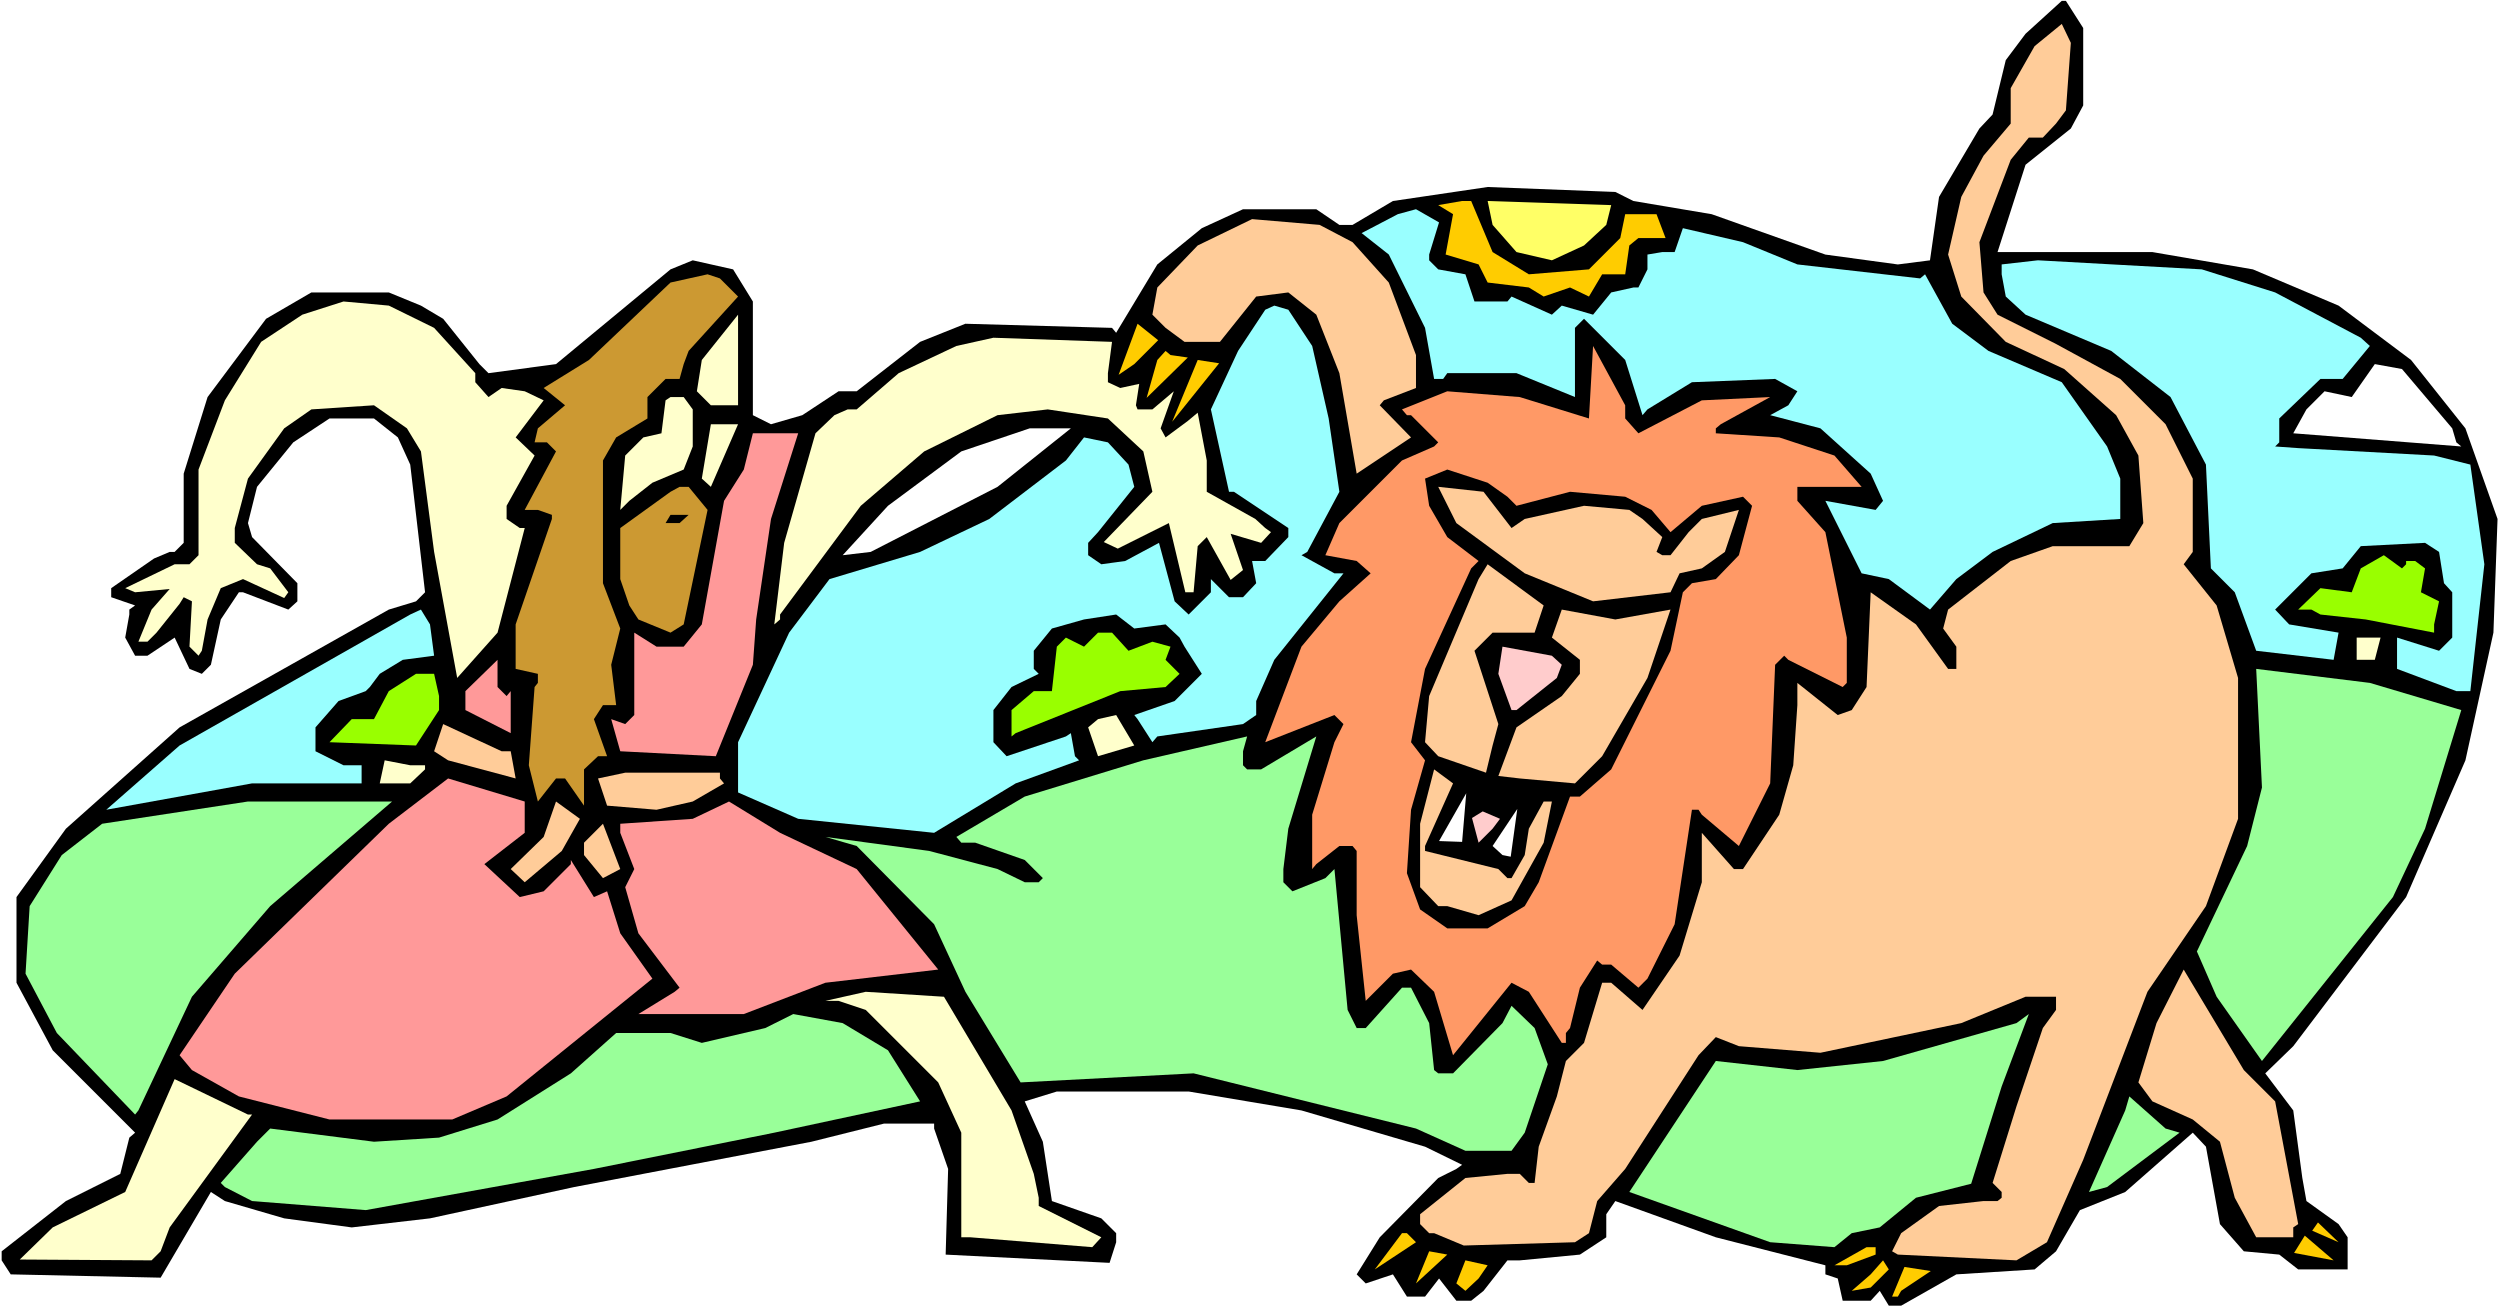
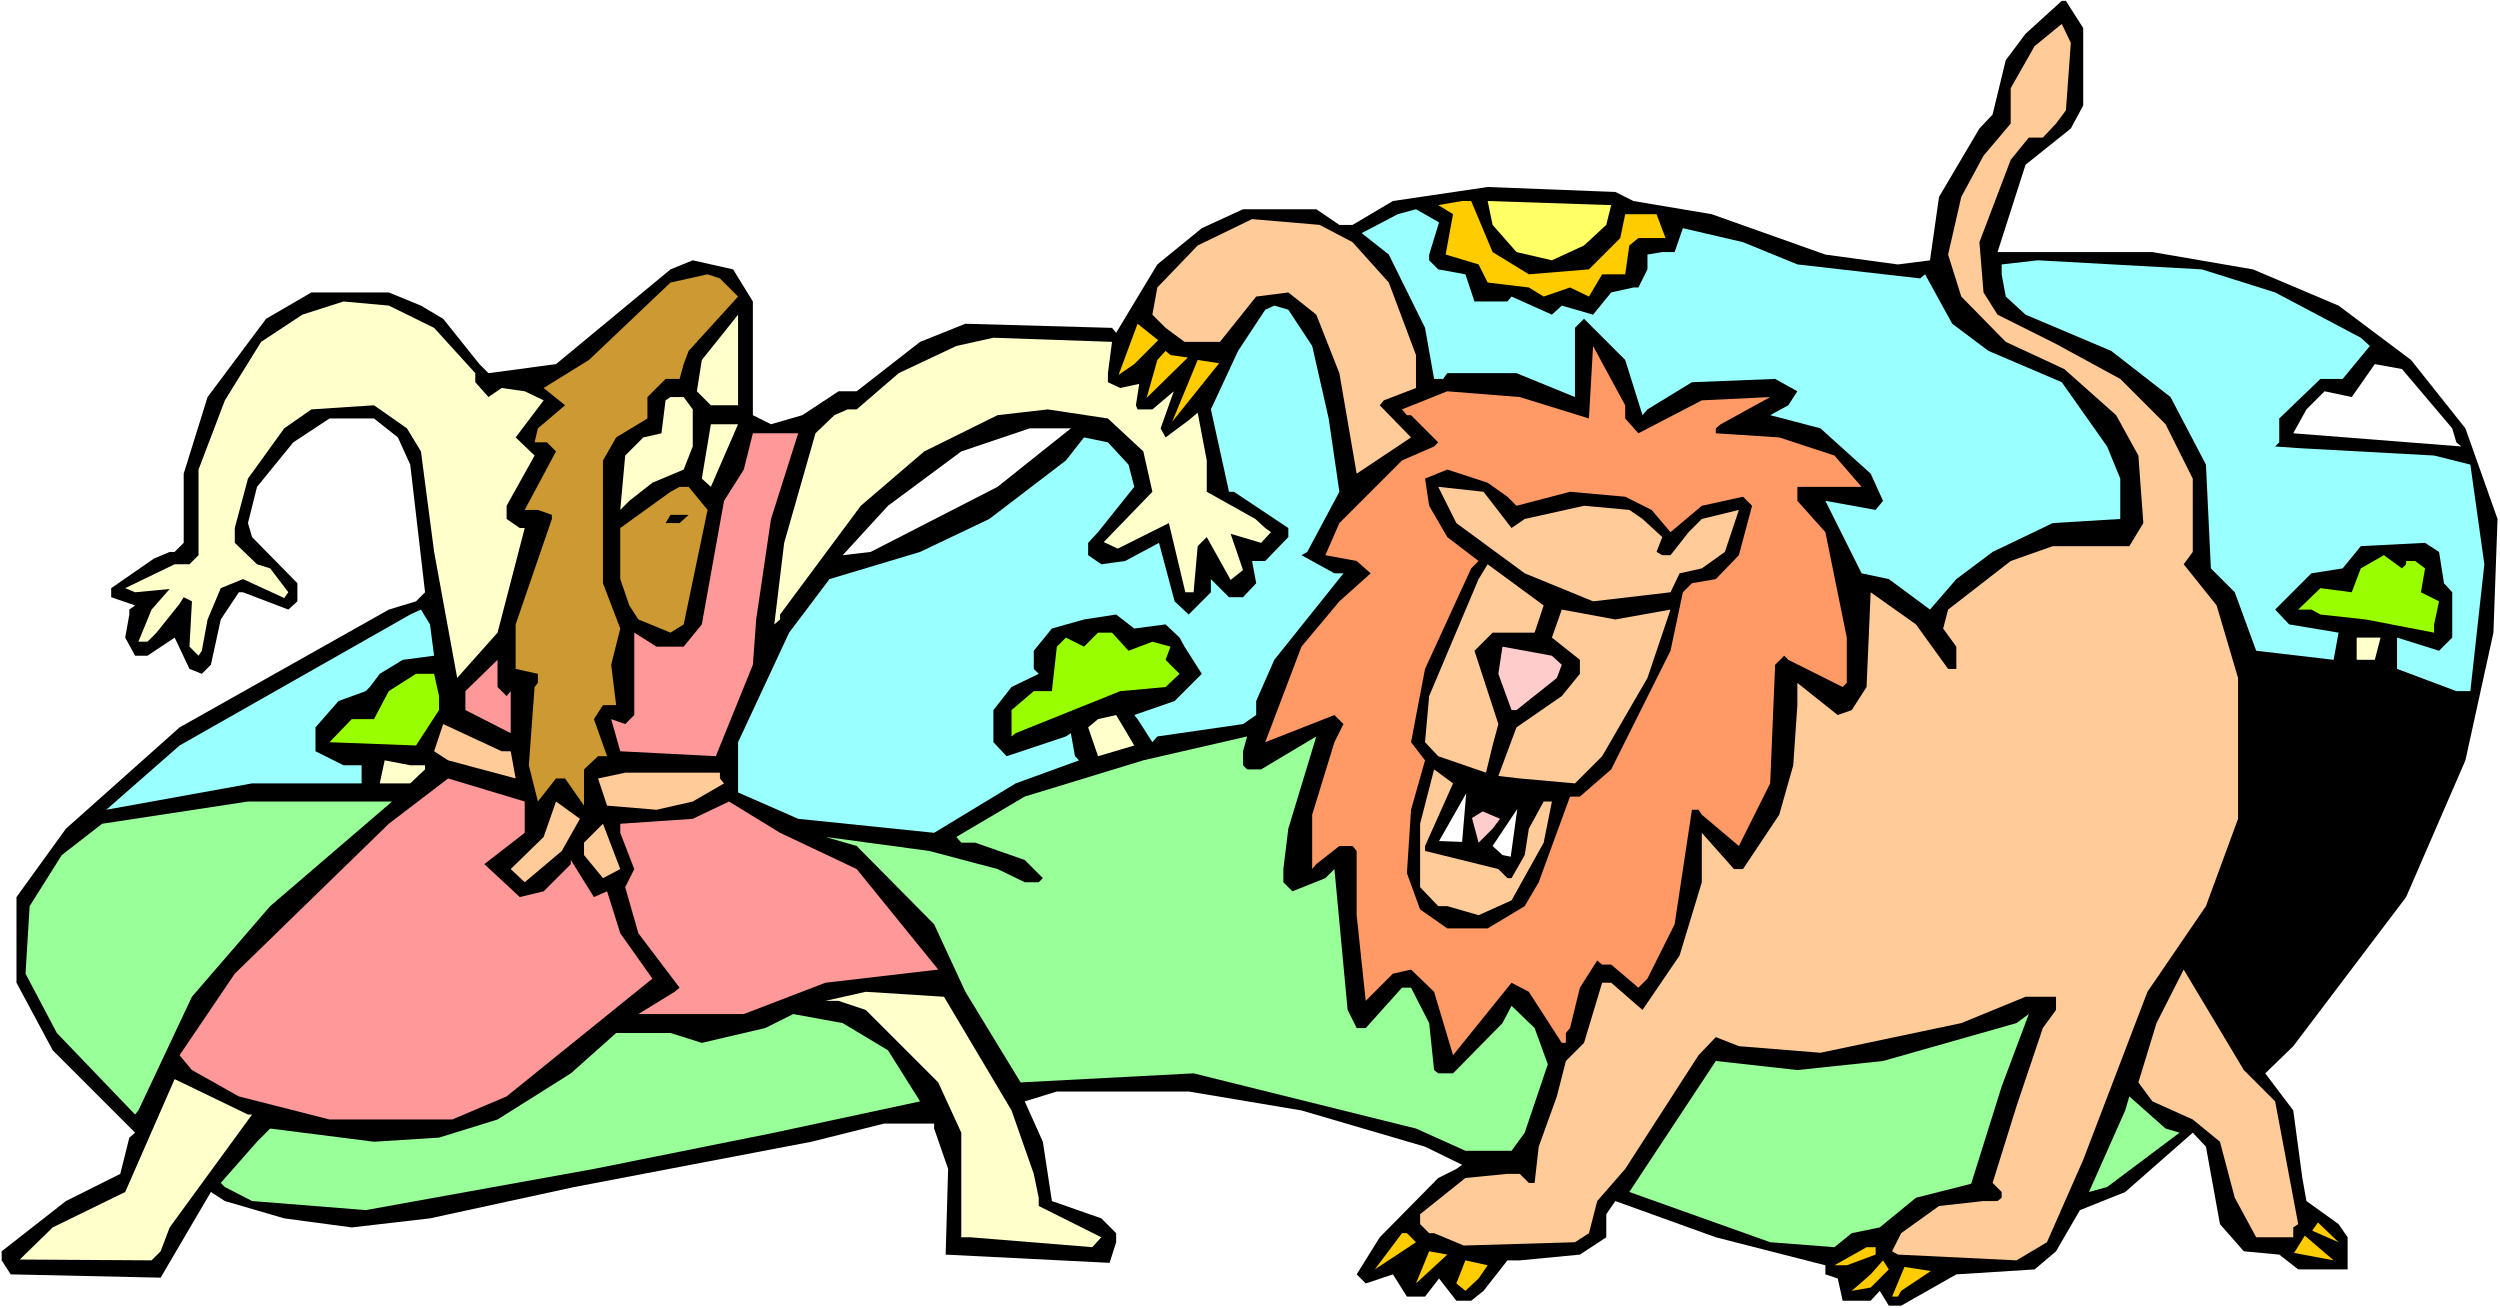
<svg xmlns="http://www.w3.org/2000/svg" xmlns:ns1="http://sodipodi.sourceforge.net/DTD/sodipodi-0.dtd" xmlns:ns2="http://www.inkscape.org/namespaces/inkscape" version="1.0" width="129.766mm" height="67.9mm" id="svg64" ns1:docname="Samson &amp; Lion 2.wmf">
  <rect width="100%" height="100%" fill="#333333" stroke="none" />
  <ns1:namedview id="namedview64" pagecolor="#ffffff" bordercolor="#000000" borderopacity="0.25" ns2:showpageshadow="2" ns2:pageopacity="0.0" ns2:pagecheckerboard="0" ns2:deskcolor="#d1d1d1" ns2:document-units="mm" />
  <defs id="defs1">
    <pattern id="WMFhbasepattern" patternUnits="userSpaceOnUse" width="6" height="6" x="0" y="0" />
  </defs>
  <path style="fill:#ffffff;fill-opacity:1;fill-rule:evenodd;stroke:none" d="M 0,256.63 H 490.455 V 0 H 0 Z" id="path1" />
  <path style="fill:#000000;fill-opacity:1;fill-rule:evenodd;stroke:none" d="M 408.686,5.495 V 20.686 l -2.424,4.525 -8.888,7.111 -5.494,17.13 h 30.381 l 19.715,3.394 16.806,7.111 14.221,10.666 10.666,13.413 6.302,17.777 -0.808,22.302 -5.494,25.049 -11.635,26.827 -22.139,29.251 -5.494,5.333 5.494,7.272 1.778,13.252 0.808,4.525 6.302,4.525 1.778,2.586 v 6.303 h -9.696 l -3.717,-2.909 -6.949,-0.646 -4.686,-5.333 -2.747,-15.191 -2.586,-2.747 -13.251,11.636 -8.888,3.555 -4.686,8.08 -4.202,3.555 -15.352,0.97 -10.827,6.141 h -2.424 l -1.778,-2.909 -1.778,1.939 h -5.494 l -0.97,-4.363 -2.424,-0.808 v -1.778 l -21.493,-5.495 -19.715,-7.111 -1.778,2.586 v 4.525 l -5.171,3.394 -11.797,1.131 h -2.424 l -4.686,5.979 -2.424,1.939 h -2.909 l -3.394,-4.363 -2.747,3.555 h -3.555 l -2.747,-4.363 -5.333,1.778 -1.778,-1.778 4.525,-7.272 11.474,-11.636 3.555,-1.778 1.131,-0.808 -7.272,-3.555 -24.24,-7.111 -22.139,-3.717 h -25.856 l -6.302,1.939 3.555,7.919 1.778,11.636 9.696,3.394 2.909,2.909 v 1.778 l -1.293,4.04 -32.158,-1.616 0.485,-16.807 -2.747,-7.919 v -0.97 h -9.858 l -14.221,3.555 -46.541,8.888 -28.28,6.141 -15.352,1.778 -13.251,-1.778 -11.635,-3.394 -2.747,-1.778 -9.858,16.807 -29.411,-0.646 -1.778,-2.747 v -1.778 l 12.605,-9.858 10.666,-5.333 1.778,-7.111 1.131,-0.97 -16.16,-16.161 -7.11,-13.252 v -16.807 l 9.696,-13.413 22.301,-19.878 41.046,-23.11 5.333,-1.616 1.778,-1.778 -2.909,-25.049 -2.424,-5.333 -4.686,-3.717 h -8.726 l -7.11,4.687 -7.11,8.727 -1.778,7.111 0.808,2.747 8.888,9.05 v 3.555 l -1.778,1.616 -8.888,-3.394 h -0.808 l -3.555,5.333 -1.939,8.888 -1.778,1.778 -2.424,-0.97 -2.909,-6.141 -5.333,3.555 H 26.502 l -1.939,-3.555 0.808,-4.525 v -0.97 l 1.131,-0.808 -4.686,-1.616 v -1.778 l 8.403,-5.818 3.07,-1.293 h 0.97 l 1.778,-1.778 V 92.924 l 4.686,-15.029 11.474,-15.353 8.888,-5.171 h 15.19 l 6.302,2.586 4.363,2.586 7.11,8.888 1.778,1.778 13.251,-1.778 22.462,-18.585 4.363,-1.778 7.918,1.778 3.878,6.303 v 22.302 l 3.555,1.778 6.141,-1.778 7.11,-4.687 h 3.555 l 12.443,-9.696 8.888,-3.555 28.765,0.808 0.808,0.97 8.08,-13.413 8.726,-7.111 8.08,-3.717 h 14.382 l 4.525,3.071 h 2.586 l 7.918,-4.687 18.584,-2.747 25.048,0.97 3.555,1.778 15.352,2.586 22.301,7.919 14.221,1.939 6.302,-0.808 1.778,-12.444 7.918,-13.413 2.586,-2.747 2.586,-10.666 3.878,-5.171 7.11,-6.464 h 0.808 z" id="path2" />
  <path style="fill:#ffcc99;fill-opacity:1;fill-rule:evenodd;stroke:none" d="m 405.292,21.655 -1.939,2.586 -2.586,2.747 h -2.747 l -3.555,4.363 -6.141,16.161 0.808,9.858 2.747,4.363 11.312,5.656 12.766,6.949 8.888,8.888 5.333,10.666 v 14.383 l -1.778,2.424 6.464,8.08 4.202,14.221 v 27.635 l -6.302,17.13 -11.474,16.807 -12.605,32.968 -7.11,16.161 -5.979,3.555 -23.27,-1.131 -1.131,-0.646 1.778,-3.555 7.434,-5.333 8.726,-0.97 h 2.747 l 0.808,-0.646 v -1.131 l -1.778,-1.778 4.686,-15.029 5.171,-15.353 2.586,-3.555 v -2.586 h -5.979 l -12.605,5.171 -27.634,5.818 -15.998,-1.293 -4.525,-1.778 -3.394,3.555 -14.382,22.302 -5.494,6.303 -1.616,6.303 -2.747,1.778 -21.816,0.646 -5.818,-2.424 h -0.97 l -1.778,-1.778 v -1.939 l 8.888,-7.111 8.242,-0.808 h 2.424 l 1.778,1.778 h 1.131 l 0.808,-7.111 3.555,-9.858 1.778,-6.949 3.555,-3.555 3.555,-11.797 h 1.778 l 6.141,5.333 7.272,-10.666 4.363,-14.383 v -9.696 l 6.302,7.111 h 1.778 l 7.11,-10.666 2.747,-9.696 0.808,-11.797 v -4.363 l 7.918,6.303 2.747,-0.97 2.909,-4.525 0.808,-18.585 8.888,6.303 6.302,8.727 h 1.616 v -4.363 l -2.586,-3.555 0.97,-3.717 12.282,-9.535 8.242,-2.909 h 15.029 l 2.747,-4.525 -0.97,-13.252 -4.363,-7.919 -10.181,-9.05 -11.474,-5.333 -8.726,-8.888 -2.586,-8.242 2.586,-11.312 4.363,-8.08 5.333,-6.303 v -6.949 l 4.686,-8.242 5.333,-4.363 1.778,3.717 z" id="path3" />
  <path style="fill:#ffcc00;fill-opacity:1;fill-rule:evenodd;stroke:none" d="m 292.819,49.451 7.11,4.363 11.797,-0.97 6.141,-6.141 0.97,-4.687 h 6.141 l 1.778,4.687 h -5.333 l -1.778,1.454 -0.808,5.656 h -4.525 l -2.586,4.363 -3.717,-1.778 -5.171,1.778 -2.909,-1.778 -8.08,-0.97 -1.778,-3.555 -6.464,-1.939 1.454,-7.919 -2.909,-1.778 4.686,-0.808 h 1.778 z" id="path4" />
  <path style="fill:#ffff66;fill-opacity:1;fill-rule:evenodd;stroke:none" d="m 315.12,44.118 -4.363,4.04 -6.302,2.909 -6.949,-1.616 -4.686,-5.333 -0.97,-4.687 24.24,0.808 z" id="path5" />
  <path style="fill:#99ffff;fill-opacity:1;fill-rule:evenodd;stroke:none" d="m 280.376,49.936 v 1.131 l 1.778,1.778 5.333,0.97 1.778,5.333 h 6.464 l 0.808,-0.97 7.918,3.555 1.939,-1.778 6.141,1.778 3.555,-4.363 4.363,-0.97 h 0.97 l 1.778,-3.555 v -2.909 l 2.909,-0.485 h 2.424 l 1.616,-4.687 11.797,2.747 10.666,4.363 24.078,2.747 0.97,-0.808 5.333,9.696 7.11,5.333 14.382,6.141 8.888,12.605 2.586,6.303 v 7.919 l -13.251,0.808 -11.797,5.656 -7.11,5.333 -5.171,5.979 -8.08,-5.979 -5.333,-1.131 -7.11,-14.221 9.858,1.778 1.454,-1.778 -2.424,-5.333 -9.858,-8.888 -9.858,-2.586 3.555,-1.939 1.778,-2.747 -4.363,-2.424 -16.322,0.646 -8.726,5.333 -0.97,1.131 -3.394,-10.828 -8.08,-8.08 -1.778,1.778 v 13.575 l -11.474,-4.687 h -13.574 l -0.808,1.131 h -1.778 l -1.778,-10.02 -7.11,-14.383 -5.333,-4.202 7.11,-3.717 3.555,-0.97 4.525,2.586 z" id="path6" />
  <path style="fill:#ffcc99;fill-opacity:1;fill-rule:evenodd;stroke:none" d="m 265.347,47.512 7.11,7.919 5.333,14.221 v 6.464 l -6.302,2.424 -0.808,0.97 6.141,6.303 -10.666,7.111 -3.394,-19.716 -4.525,-11.474 -5.494,-4.363 -6.302,0.808 -7.11,8.888 h -6.949 l -3.717,-2.747 -2.586,-2.586 0.97,-5.333 7.918,-8.242 10.666,-5.171 13.251,1.131 z" id="path7" />
  <path style="fill:#99ffff;fill-opacity:1;fill-rule:evenodd;stroke:none" d="m 446.339,57.37 16.806,8.888 1.778,1.616 -5.333,6.464 h -4.363 l -8.08,7.757 v 4.687 l -0.808,0.808 4.525,0.323 26.664,1.454 7.11,1.778 2.747,19.554 -2.747,24.887 h -2.747 l -11.635,-4.363 v -6.141 l 8.242,2.586 2.586,-2.586 v -8.888 l -1.616,-1.778 -0.97,-6.141 -2.747,-1.778 -12.605,0.646 -3.555,4.363 -6.141,0.97 -7.11,7.111 2.747,2.909 9.696,1.616 -0.97,5.333 -15.19,-1.778 -4.202,-11.474 -4.686,-4.687 -0.97,-20.362 -6.949,-13.252 -11.635,-9.05 -16.806,-7.111 -3.878,-3.555 -0.808,-4.363 v -1.939 l 7.11,-0.808 32.158,1.778 z" id="path8" />
  <path style="fill:#cc9932;fill-opacity:1;fill-rule:evenodd;stroke:none" d="m 144.793,58.178 -9.696,10.666 -0.97,2.586 -0.808,2.909 h -2.747 l -3.555,3.555 v 4.202 l -6.141,3.717 -2.586,4.525 v 24.079 l 3.394,8.888 -1.778,7.111 0.97,7.919 h -2.586 l -1.778,2.747 2.586,7.272 h -1.778 l -2.747,2.586 v 7.111 l -3.717,-5.333 h -1.778 l -3.555,4.525 -1.778,-7.111 1.131,-15.353 0.646,-0.808 v -1.778 l -4.363,-0.97 v -8.727 l 7.11,-20.686 v -0.808 l -2.747,-0.97 h -2.586 l 6.141,-11.474 -1.778,-1.778 h -2.424 l 0.646,-2.747 5.333,-4.525 -4.202,-3.394 8.888,-5.495 15.998,-15.191 7.272,-1.616 2.424,0.808 z" id="path9" />
  <path style="fill:#ffffcc;fill-opacity:1;fill-rule:evenodd;stroke:none" d="m 85.163,64.319 8.08,8.888 v 1.778 l 2.586,2.909 2.586,-1.778 4.525,0.646 3.717,1.778 -5.494,7.272 3.717,3.555 -5.494,9.858 v 2.586 l 2.586,1.778 h 0.97 l -5.333,20.524 -7.918,8.888 -4.525,-24.726 -2.586,-19.716 -2.747,-4.525 -6.464,-4.525 -12.282,0.808 -5.333,3.717 -7.11,9.858 -2.586,9.696 v 2.909 l 4.363,4.202 2.586,0.808 3.555,4.687 -0.808,1.131 -8.08,-3.717 -4.363,1.778 -2.586,6.141 -1.131,6.141 -0.646,0.97 -1.778,-1.778 0.485,-8.888 -1.616,-0.808 -0.808,1.293 -4.525,5.656 -1.778,1.778 h -1.778 l 2.586,-6.303 3.555,-4.04 -6.787,0.646 -1.939,-0.808 9.696,-4.687 h 2.909 l 1.778,-1.778 V 92.115 l 5.171,-13.575 7.11,-11.474 8.08,-5.333 8.08,-2.586 8.888,0.808 z" id="path10" />
  <path style="fill:#99ffff;fill-opacity:1;fill-rule:evenodd;stroke:none" d="m 257.429,67.875 3.232,14.221 2.101,14.383 -6.302,11.797 -1.131,0.646 6.464,3.555 h 1.778 l -13.574,16.969 -3.555,8.08 v 2.747 l -2.586,1.778 -16.806,2.424 -0.97,1.131 -2.909,-4.525 -0.646,-0.808 7.918,-2.747 5.333,-5.333 -3.394,-5.333 -0.97,-1.778 -2.747,-2.586 -6.141,0.808 -3.555,-2.747 -6.302,0.97 -6.302,1.778 -3.555,4.363 v 3.555 l 0.97,0.97 -5.333,2.586 -3.555,4.525 v 6.303 l 2.586,2.747 11.635,-3.879 0.97,-0.646 0.808,4.525 0.808,0.808 -12.443,4.525 -15.998,9.696 -26.664,-2.747 -11.797,-5.171 v -9.858 l 10.019,-21.494 7.918,-10.504 17.776,-5.333 13.574,-6.464 15.029,-11.474 3.555,-4.525 4.686,0.97 4.04,4.363 1.131,4.363 -7.11,8.888 -1.939,2.101 v 2.424 l 2.586,1.778 4.686,-0.646 6.626,-3.555 3.07,11.474 2.747,2.586 4.363,-4.363 v -2.586 l 3.555,3.555 h 2.747 l 2.586,-2.747 -0.808,-4.363 h 2.586 l 4.525,-4.687 v -1.778 l -10.666,-7.111 h -0.97 l -3.555,-16.161 5.333,-11.474 5.333,-8.08 1.778,-0.808 2.747,0.808 z" id="path11" />
  <path style="fill:#ffffcc;fill-opacity:1;fill-rule:evenodd;stroke:none" d="m 139.461,79.51 -2.747,-2.747 0.97,-6.141 7.11,-8.888 v 17.777 z" id="path12" />
  <path style="fill:#ffcc00;fill-opacity:1;fill-rule:evenodd;stroke:none" d="m 222.523,71.43 -3.07,2.101 3.717,-10.02 4.04,3.232 z" id="path13" />
  <path style="fill:#ffffcc;fill-opacity:1;fill-rule:evenodd;stroke:none" d="m 217.352,73.208 v 1.778 l 2.424,1.131 3.717,-0.808 -0.646,4.202 0.323,0.808 h 2.909 l 4.202,-3.555 -2.586,7.272 0.97,1.778 4.363,-3.232 1.939,-1.616 1.778,9.373 v 6.141 l 9.534,5.333 1.939,1.778 1.131,0.808 -1.939,2.101 -5.979,-1.778 2.424,7.111 -2.424,1.939 -4.686,-8.404 -1.778,1.778 -0.808,9.05 h -1.616 l -3.232,-13.575 -10.019,5.01 -2.747,-1.293 9.534,-9.858 -1.778,-7.919 -6.949,-6.464 -11.797,-1.778 -9.858,1.131 -14.382,7.111 -12.443,10.666 -15.837,21.332 v 0.97 l -1.131,0.97 1.939,-15.999 6.141,-21.494 3.717,-3.555 2.586,-1.131 h 1.778 l 8.242,-7.111 11.312,-5.333 7.272,-1.616 23.27,0.808 z" id="path14" />
  <path style="fill:#ff9966;fill-opacity:1;fill-rule:evenodd;stroke:none" d="m 318.836,82.096 2.586,2.909 12.443,-6.464 13.413,-0.646 -9.696,5.333 -0.97,0.808 v 0.97 l 12.443,0.808 10.827,3.555 5.333,6.141 H 352.611 v 2.747 l 5.494,6.141 4.202,20.686 v 8.888 l -0.808,0.808 -10.666,-5.333 -0.808,-0.808 -1.778,1.778 -0.97,23.271 -6.141,12.282 -7.272,-6.141 -0.646,-0.97 h -1.293 l -3.394,22.463 -5.333,10.666 -1.778,1.778 -5.333,-4.525 h -1.778 l -0.97,-0.808 -3.394,5.333 -1.939,7.919 -0.808,0.97 v 1.939 h -0.808 l -6.464,-10.02 -3.394,-1.778 -11.474,14.221 -3.717,-12.444 -4.525,-4.363 -3.555,0.808 -5.333,5.333 -1.778,-16.807 v -12.605 l -0.808,-0.97 h -2.586 l -4.525,3.555 -0.808,0.97 v -10.666 l 4.363,-14.221 1.778,-3.555 -1.778,-1.778 -13.574,5.333 7.11,-18.746 7.434,-8.888 6.141,-5.495 -2.747,-2.424 -6.141,-1.131 2.747,-6.303 12.282,-12.282 6.302,-2.747 0.808,-0.808 -5.333,-5.333 h -0.808 l -0.97,-1.131 8.888,-3.555 14.221,1.131 13.574,4.202 0.808,-14.221 6.302,11.636 z" id="path15" />
  <path style="fill:#ffcc00;fill-opacity:1;fill-rule:evenodd;stroke:none" d="m 233.027,70.137 -8.08,7.919 2.101,-7.434 1.616,-1.778 0.97,0.808 z" id="path16" />
  <path style="fill:#ffcc00;fill-opacity:1;fill-rule:evenodd;stroke:none" d="m 229.957,82.742 5.01,-12.12 4.202,0.646 z" id="path17" />
  <path style="fill:#ffffff;fill-opacity:1;fill-rule:evenodd;stroke:none" d="m 481.083,84.035 0.808,2.747 0.97,0.808 -32.966,-2.586 2.586,-4.687 3.555,-3.555 5.333,1.131 4.525,-6.464 5.333,0.97 z" id="path18" />
  <path style="fill:#ffffcc;fill-opacity:1;fill-rule:evenodd;stroke:none" d="m 135.905,80.318 v 7.272 l -1.778,4.525 -6.141,2.586 -4.525,3.555 -1.778,1.778 0.97,-10.666 3.555,-3.555 3.555,-0.808 0.808,-6.464 0.97,-0.646 h 2.586 z" id="path19" />
  <path style="fill:#ffffcc;fill-opacity:1;fill-rule:evenodd;stroke:none" d="m 139.461,95.509 -1.778,-1.616 1.778,-10.666 h 5.333 z" id="path20" />
  <path style="fill:#ffffff;fill-opacity:1;fill-rule:evenodd;stroke:none" d="m 195.697,95.509 -24.886,12.767 -5.494,0.646 8.888,-9.696 14.382,-10.666 13.413,-4.525 h 8.08 z" id="path21" />
  <path style="fill:#ff9999;fill-opacity:1;fill-rule:evenodd;stroke:none" d="m 151.257,101.812 -2.909,19.716 -0.646,8.888 -7.272,17.938 -18.746,-0.97 -1.778,-6.303 2.747,0.97 1.778,-1.778 v -16.161 l 4.363,2.747 h 5.333 l 3.555,-4.363 4.363,-24.241 3.878,-6.141 1.778,-7.111 h 8.888 z" id="path22" />
  <path style="fill:#000000;fill-opacity:1;fill-rule:evenodd;stroke:none" d="m 295.728,97.448 1.778,1.778 10.504,-2.747 10.827,0.97 5.171,2.586 3.717,4.363 6.141,-5.171 8.08,-1.778 1.778,1.778 -2.586,9.696 -4.525,4.687 -4.686,0.808 -1.778,1.778 -2.424,11.474 -11.635,23.271 -6.141,5.333 h -1.939 l -6.141,16.807 -2.747,4.687 -7.272,4.363 h -7.918 l -5.333,-3.717 -2.586,-7.111 0.808,-12.444 2.747,-9.696 -2.747,-3.555 2.747,-14.383 9.05,-19.716 1.454,-1.454 -6.141,-4.687 -3.555,-6.141 -0.808,-5.333 4.363,-1.778 7.918,2.586 z" id="path23" />
  <path style="fill:#cc9932;fill-opacity:1;fill-rule:evenodd;stroke:none" d="m 138.814,100.034 -4.686,22.463 -2.586,1.616 -6.302,-2.586 -1.778,-2.747 -1.778,-5.171 V 103.59 l 9.858,-7.111 1.778,-0.97 h 1.778 z" id="path24" />
  <path style="fill:#ffcc99;fill-opacity:1;fill-rule:evenodd;stroke:none" d="m 296.536,103.59 2.586,-1.778 11.635,-2.586 8.888,0.808 2.586,1.778 3.878,3.555 -1.131,2.909 1.131,0.646 h 1.616 l 3.555,-4.525 2.586,-2.586 7.272,-1.778 -2.747,8.242 -4.525,3.232 -4.363,0.97 -1.778,3.717 -15.19,1.778 -13.413,-5.495 -13.413,-9.858 -3.555,-7.111 8.888,0.97 z" id="path25" />
  <path style="fill:#000000;fill-opacity:1;fill-rule:evenodd;stroke:none" d="m 133.32,102.62 h -2.747 l 0.97,-1.616 h 3.555 z" id="path26" />
  <path style="fill:#99ff00;fill-opacity:1;fill-rule:evenodd;stroke:none" d="m 472.033,110.7 v -0.646 h 1.778 l 1.939,1.454 -0.808,4.687 3.555,1.778 -0.97,4.525 v 1.616 l -13.413,-2.586 -8.888,-0.97 -1.778,-0.97 h -2.586 l 4.363,-4.202 6.141,0.808 1.778,-4.687 4.525,-2.586 3.555,2.586 z" id="path27" />
  <path style="fill:#ffcc99;fill-opacity:1;fill-rule:evenodd;stroke:none" d="m 301.06,124.113 h -8.242 l -3.555,3.555 4.686,14.383 -1.131,4.202 -1.293,5.333 -9.373,-3.232 -2.586,-2.747 0.808,-9.05 9.696,-22.948 1.778,-2.909 10.989,8.08 z" id="path28" />
  <path style="fill:#99ffff;fill-opacity:1;fill-rule:evenodd;stroke:none" d="m 85.163,128.638 -6.141,0.808 -4.525,2.747 -1.939,2.586 -0.808,0.808 -5.333,1.939 -4.525,5.171 v 4.687 l 5.494,2.747 h 3.555 v 3.555 H 49.45 l -28.603,5.171 14.382,-12.605 45.248,-25.695 2.101,-0.97 1.778,2.909 z" id="path29" />
  <path style="fill:#ffcc99;fill-opacity:1;fill-rule:evenodd;stroke:none" d="m 327.724,119.588 -4.525,13.413 -8.888,15.353 -5.333,5.333 -10.827,-0.97 -4.202,-0.485 3.555,-9.535 8.888,-6.141 3.555,-4.363 v -2.747 l -5.494,-4.363 1.939,-5.495 10.504,1.939 z" id="path30" />
  <path style="fill:#99ff00;fill-opacity:1;fill-rule:evenodd;stroke:none" d="m 221.392,127.669 4.686,-1.778 3.555,0.97 -0.97,2.586 2.747,2.747 -2.747,2.586 -8.888,0.808 -20.523,8.242 -0.808,0.646 v -5.171 l 4.363,-3.717 h 3.555 l 0.97,-8.727 1.778,-1.778 3.555,1.778 2.747,-2.747 h 2.747 z" id="path31" />
  <path style="fill:#ffffcc;fill-opacity:1;fill-rule:evenodd;stroke:none" d="m 465.892,129.446 h -3.555 v -4.363 h 4.686 z" id="path32" />
  <path style="fill:#ffcccc;fill-opacity:1;fill-rule:evenodd;stroke:none" d="m 306.393,130.416 -0.97,2.586 -7.918,6.303 h -0.97 l -2.586,-7.111 0.808,-5.333 9.696,1.778 z" id="path33" />
  <path style="fill:#ff9999;fill-opacity:1;fill-rule:evenodd;stroke:none" d="m 99.384,136.557 0.808,-0.97 v 8.242 l -8.888,-4.525 v -3.717 l 6.302,-6.141 v 5.333 z" id="path34" />
-   <path style="fill:#99ff99;fill-opacity:1;fill-rule:evenodd;stroke:none" d="m 482.86,139.304 -7.11,23.271 -6.302,13.413 -25.694,32.16 -8.888,-12.605 -3.878,-8.888 9.858,-20.686 2.909,-11.474 -1.131,-23.271 22.301,2.747 z" id="path35" />
  <path style="fill:#99ff00;fill-opacity:1;fill-rule:evenodd;stroke:none" d="m 86.133,136.557 v 2.747 l -4.525,6.949 -16.968,-0.646 4.363,-4.525 h 4.363 l 2.909,-5.495 5.333,-3.394 h 3.555 z" id="path36" />
  <path style="fill:#ffffcc;fill-opacity:1;fill-rule:evenodd;stroke:none" d="m 215.413,148.354 -1.939,-5.656 1.939,-1.616 3.555,-0.808 3.555,5.979 z" id="path37" />
  <path style="fill:#ffcc99;fill-opacity:1;fill-rule:evenodd;stroke:none" d="m 100.192,147.385 0.97,5.333 -13.251,-3.555 -2.747,-1.778 1.778,-5.333 11.474,5.333 z" id="path38" />
  <path style="fill:#99ff99;fill-opacity:1;fill-rule:evenodd;stroke:none" d="m 243.854,150.132 0.808,0.808 h 2.747 l 10.827,-6.464 -5.494,18.1 -0.97,7.919 v 2.586 l 1.778,1.778 6.464,-2.586 1.778,-1.778 2.586,27.635 1.778,3.555 h 1.778 l 7.11,-7.919 h 1.778 l 3.555,6.949 0.97,9.212 0.808,0.646 h 2.909 l 9.696,-9.858 1.778,-3.394 4.525,4.363 2.586,7.111 -4.525,13.413 -2.586,3.555 h -9.05 l -9.696,-4.363 -43.632,-10.828 -33.936,1.778 -10.827,-17.777 -6.141,-13.252 -15.19,-15.353 -6.141,-1.778 20.362,2.747 13.413,3.555 5.333,2.586 h 2.747 l 0.808,-0.808 -3.555,-3.555 -9.696,-3.394 h -2.747 l -0.97,-1.131 13.413,-7.919 23.27,-7.111 20.362,-4.687 -0.808,2.909 z" id="path39" />
  <path style="fill:#ffffcc;fill-opacity:1;fill-rule:evenodd;stroke:none" d="m 83.386,150.132 v 0.808 l -2.909,2.747 h -5.979 l 0.97,-4.525 5.01,0.97 z" id="path40" />
  <path style="fill:#ffcc99;fill-opacity:1;fill-rule:evenodd;stroke:none" d="m 279.568,165.969 v 0.97 l 14.382,3.555 1.778,1.778 h 0.808 l 2.586,-4.525 0.808,-5.171 2.909,-5.333 h 1.616 l -1.616,8.08 -6.302,11.312 -6.464,2.909 -6.141,-1.778 h -1.778 l -3.555,-3.717 v -12.444 l 2.747,-10.666 3.717,2.747 z" id="path41" />
  <path style="fill:#ffcc99;fill-opacity:1;fill-rule:evenodd;stroke:none" d="m 141.238,152.718 0.808,0.97 -6.141,3.555 -7.11,1.616 -9.696,-0.808 -1.778,-5.333 5.333,-1.131 h 18.584 z" id="path42" />
  <path style="fill:#ff9999;fill-opacity:1;fill-rule:evenodd;stroke:none" d="m 102.939,163.384 -7.918,6.141 6.949,6.464 4.686,-1.131 5.333,-5.333 v -0.808 l 4.525,7.272 2.586,-1.131 2.586,8.242 6.302,8.888 L 99.384,215.098 88.718,219.623 H 64.64 l -17.776,-4.525 -9.211,-5.171 -2.424,-2.909 10.827,-15.999 30.219,-29.412 11.635,-8.888 15.029,4.525 z" id="path43" />
  <path style="fill:#99ff99;fill-opacity:1;fill-rule:evenodd;stroke:none" d="m 53.005,177.767 -15.352,17.777 -10.504,22.302 -0.646,0.808 -15.352,-15.999 -6.141,-11.636 0.808,-13.252 6.302,-10.02 7.918,-6.141 28.603,-4.363 h 28.28 z" id="path44" />
  <path style="fill:#ffcc99;fill-opacity:1;fill-rule:evenodd;stroke:none" d="m 110.211,166.939 -7.272,6.141 -2.747,-2.586 6.464,-6.303 2.424,-6.949 4.686,3.394 z" id="path45" />
  <path style="fill:#ff9999;fill-opacity:1;fill-rule:evenodd;stroke:none" d="m 168.064,170.494 15.998,19.716 -22.139,2.586 -15.998,6.141 h -20.685 l 7.11,-4.363 0.97,-0.808 -8.08,-10.666 -2.586,-9.05 1.778,-3.555 -2.747,-7.111 v -1.778 l 14.221,-0.97 7.11,-3.394 10.019,6.141 z" id="path46" />
  <path style="fill:#ffffff;fill-opacity:1;fill-rule:evenodd;stroke:none" d="m 282.315,165 5.333,-9.373 -0.808,9.535 z" id="path47" />
  <path style="fill:#ffcccc;fill-opacity:1;fill-rule:evenodd;stroke:none" d="m 294.273,160.636 -1.454,1.939 -2.747,2.747 -1.293,-4.848 2.101,-1.293 z" id="path48" />
  <path style="fill:#ffcc99;fill-opacity:1;fill-rule:evenodd;stroke:none" d="m 118.291,172.272 -3.717,-4.525 v -2.424 l 3.717,-3.717 3.394,8.888 z" id="path49" />
  <path style="fill:#ffffff;fill-opacity:1;fill-rule:evenodd;stroke:none" d="m 294.758,167.747 -1.939,-1.778 4.848,-7.272 -1.293,9.373 z" id="path50" />
  <path style="fill:#ffcc99;fill-opacity:1;fill-rule:evenodd;stroke:none" d="m 446.339,216.067 4.525,24.079 -0.97,0.646 v 1.939 h -7.272 l -4.202,-7.757 -2.909,-10.989 -5.333,-4.363 -7.918,-3.555 -2.747,-3.717 3.555,-11.636 5.333,-10.504 11.797,19.716 z" id="path51" />
  <path style="fill:#ffffcc;fill-opacity:1;fill-rule:evenodd;stroke:none" d="m 198.445,217.845 4.363,12.444 0.97,4.687 v 1.616 l 12.282,6.141 -1.778,1.939 -23.917,-1.939 h -1.778 v -20.524 l -4.525,-9.858 -14.221,-14.221 -5.333,-1.778 h -2.586 l 7.918,-1.778 15.352,0.97 z" id="path52" />
  <path style="fill:#99ff99;fill-opacity:1;fill-rule:evenodd;stroke:none" d="m 174.205,206.048 6.302,10.02 -28.603,6.141 -35.39,7.111 -44.763,8.08 -22.301,-1.778 -5.333,-2.747 -0.808,-0.808 7.11,-8.08 2.586,-2.586 20.362,2.586 12.766,-0.808 11.474,-3.555 14.382,-9.05 8.888,-7.919 h 10.666 l 6.141,1.939 12.443,-2.909 5.494,-2.747 9.696,1.778 z" id="path53" />
  <path style="fill:#99ff99;fill-opacity:1;fill-rule:evenodd;stroke:none" d="m 386.708,232.228 -10.827,2.747 -7.11,5.818 -5.494,1.131 -3.394,2.747 -12.605,-0.97 -27.634,-9.858 16.968,-25.695 15.998,1.778 16.806,-1.778 26.179,-7.434 2.424,-1.778 -5.333,14.221 z" id="path54" />
  <path style="fill:#ffffcc;fill-opacity:1;fill-rule:evenodd;stroke:none" d="m 49.45,218.653 -16.16,22.14 -1.778,4.687 -1.778,1.778 -25.856,-0.162 6.464,-6.303 14.221,-6.949 9.696,-22.14 14.382,6.949 z" id="path55" />
  <path style="fill:#99ff99;fill-opacity:1;fill-rule:evenodd;stroke:none" d="m 427.593,222.208 -14.221,10.666 -3.555,0.97 7.11,-15.999 0.808,-2.747 7.11,6.303 z" id="path56" />
  <path style="fill:#ffcc00;fill-opacity:1;fill-rule:evenodd;stroke:none" d="m 458.782,243.702 -5.171,-2.262 1.131,-1.616 z" id="path57" />
  <path style="fill:#ffcc00;fill-opacity:1;fill-rule:evenodd;stroke:none" d="m 277.79,243.702 -8.08,5.333 5.333,-7.111 h 0.97 z" id="path58" />
  <path style="fill:#ffcc00;fill-opacity:1;fill-rule:evenodd;stroke:none" d="m 367.963,246.126 -5.656,2.101 h -2.424 l 6.302,-3.555 h 1.778 z" id="path59" />
  <path style="fill:#ffcc00;fill-opacity:1;fill-rule:evenodd;stroke:none" d="m 450.055,245.803 2.101,-3.394 5.656,4.848 z" id="path60" />
  <path style="fill:#ffcc00;fill-opacity:1;fill-rule:evenodd;stroke:none" d="m 277.79,251.782 2.586,-6.303 3.555,0.646 z" id="path61" />
  <path style="fill:#ffcc00;fill-opacity:1;fill-rule:evenodd;stroke:none" d="m 290.072,250.813 -2.586,2.424 -1.778,-1.454 1.778,-4.525 4.363,0.97 z" id="path62" />
  <path style="fill:#ffcc00;fill-opacity:1;fill-rule:evenodd;stroke:none" d="m 366.993,252.59 -3.717,0.646 3.717,-3.232 2.424,-2.747 1.131,1.778 z" id="path63" />
  <path style="fill:#ffcc00;fill-opacity:1;fill-rule:evenodd;stroke:none" d="m 378.79,249.358 -5.818,3.879 -0.646,1.131 h -1.131 l 2.424,-5.818 z" id="path64" />
</svg>